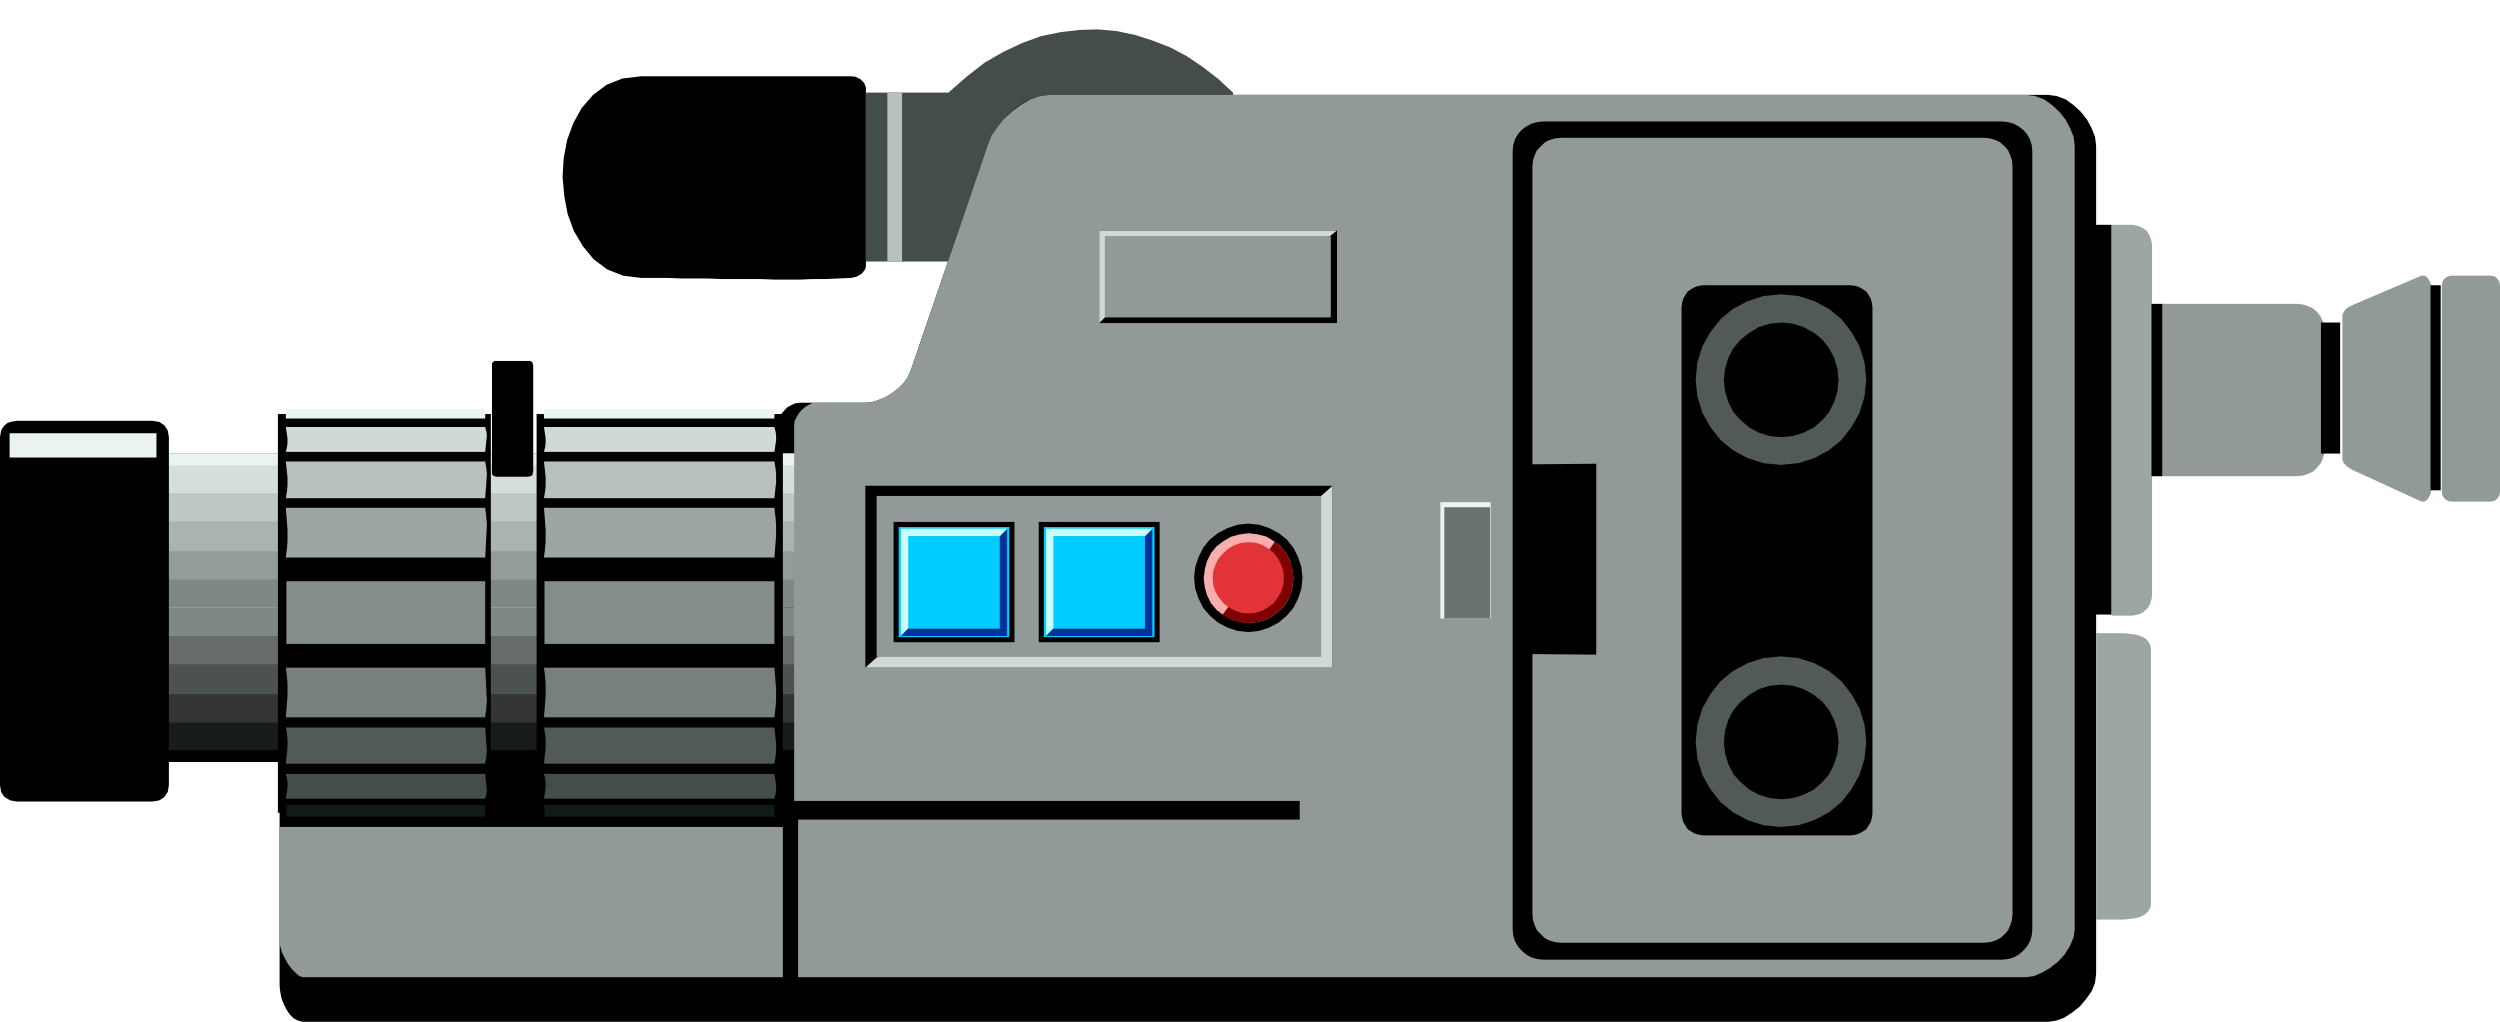
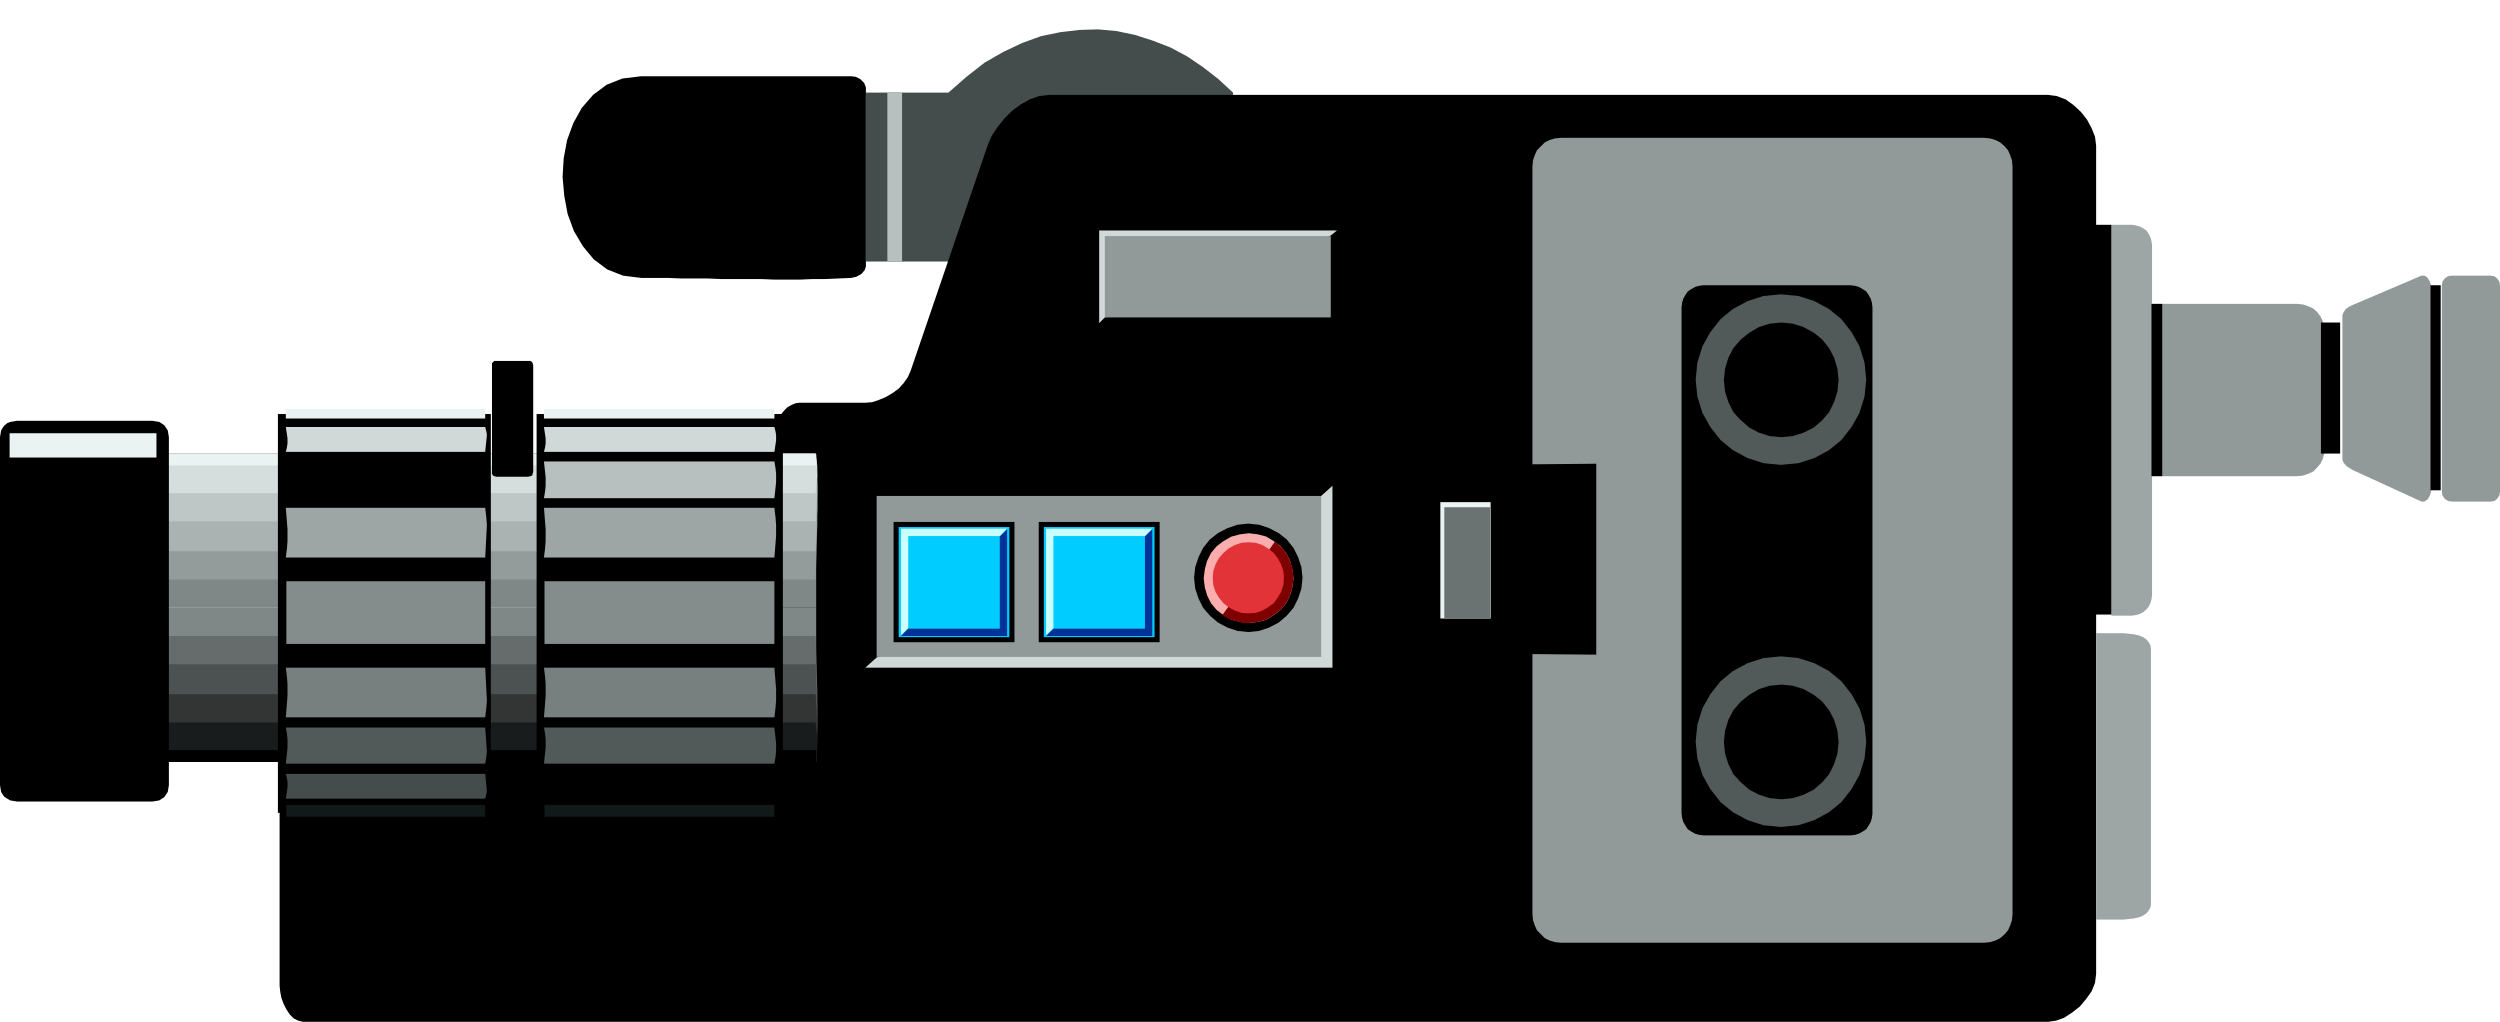
<svg xmlns="http://www.w3.org/2000/svg" width="4.426in" height="1.809in" fill-rule="evenodd" stroke-linecap="round" preserveAspectRatio="none" viewBox="0 0 4426 1809">
  <style>.pen1{stroke:none}.brush2{fill:#000}.brush3{fill:#444c4c}.brush4{fill:#b7bfbf}.brush5{fill:#7f8787}.brush10{fill:#eaf2f2}.brush15{fill:#9ea5a5}.brush16{fill:#d1d8d8}.brush17{fill:#111919}.brush20{fill:#515959}.brush21{fill:#919999}</style>
  <path d="M1507 135h-372l-33 4-28 11-24 18-20 23-15 27-11 30-6 32-2 33 3 34 6 32 11 30 16 27 19 23 24 18 28 11 32 4h47l24 1h47l23 1h71l23 1h46l23-1h23l22-1 23-1 9-2 9-5 6-7 2-6V155l-3-8-7-7-8-4-8-1z" class="pen1 brush2" />
  <path d="M1533 164h146l32-28 32-25 33-19 34-16 33-12 34-7 34-4 33-1 33 3 33 7 31 10 31 12 30 16 28 19 27 21 26 24v299h-650V164z" class="pen1 brush3" />
  <path d="M1571 164h26v299h-26V164z" class="pen1 brush4" />
  <path d="M536 1809h3090l14-2 14-5 14-9 14-11 11-13 10-14 6-15 2-16V258l-2-16-6-15-8-15-11-14-13-12-14-10-16-6-15-2H1858l-18 2-17 6-16 9-15 11-14 14-12 15-10 15-7 16-137 401-5 11-7 10-9 10-11 8-12 7-12 5-12 4-12 1h-117l-7 1-7 3-7 4-5 5-5 6-4 7-2 6-1 6v557H495v437l1 10 2 11 4 11 5 10 6 9 7 7 8 4 8 2z" class="pen1 brush2" />
  <path d="M290 804h1155v272H290V804z" class="pen1 brush5" />
  <path d="M289 803h1155l2 41 1 33v51l-3 98H289l2-42 1-32v-52l-3-97z" class="pen1" style="fill:#939b9b" />
  <path d="M289 803h1155l2 31 1 25v41l-3 76H289l2-33 1-25v-39l-3-76z" class="pen1" style="fill:#aab2b2" />
  <path d="M289 803h1155l2 23 1 17v27l-3 53H289l2-22 1-17v-28l-3-53z" class="pen1" style="fill:#bfc6c6" />
  <path d="M289 803h1155l2 13 1 10v16l-3 31H289l2-13 1-10v-16l-3-31z" class="pen1" style="fill:#d6dddd" />
  <path d="M290 804h1155v20H290v-20z" class="pen1 brush10" />
  <path d="M290 1349h1155v-273H290v273z" class="pen1 brush5" />
  <path d="M289 1349h1155l2-41 1-33v-51l-3-98H289l2 42 1 32v52l-3 97z" class="pen1" style="fill:#666b6b" />
  <path d="M289 1349h1155l2-31 1-26v-40l-3-76H289l2 33 1 25v39l-3 76z" class="pen1" style="fill:#4c5151" />
  <path d="M289 1349h1155l2-23 1-17v-27l-3-53H289l2 22 1 17v28l-3 53z" class="pen1" style="fill:#333535" />
  <path d="M289 1349h1155l2-13 1-10v-16l-3-31H289l2 13 1 10v16l-3 31z" class="pen1" style="fill:#191c1c" />
  <path d="M290 1349h1155v-21H290v21zm589-710h60l3 2 1 2 1 4v188l-1 4-1 3-3 1-4 1h-56l-4-1-2-1-2-3V643l2-2 2-2h4z" class="pen1 brush2" />
  <path d="M492 733h377v706H492V733z" class="pen1 brush2" />
  <path d="M506 899h353l2 17 1 13-1 20-2 38H506l2-16 1-13v-21l-3-38z" class="pen1 brush15" />
-   <path d="M506 817h353l2 12 1 10-1 15-2 28H506l2-12 1-10v-15l-3-28z" class="pen1 brush4" />
  <path d="M506 756h353l2 8 1 6-1 10-2 20H506l2-8 1-7v-9l-3-20z" class="pen1 brush16" />
  <path d="M506 724h353v17H506v-17z" class="pen1 brush10" />
  <path d="M506 1414h353l2-8 1-6-1-10-2-20H506l2 8 1 6v10l-3 20z" class="pen1 brush3" />
  <path d="M507 1446h352v-21H507v21z" class="pen1 brush17" />
  <path d="M950 733h436v706H950V733z" class="pen1 brush2" />
  <path d="M963 899h408l2 17 1 13v20l-3 38H963l2-16 1-13v-21l-3-38z" class="pen1 brush15" />
  <path d="M963 817h408l2 12 1 10v15l-3 28H963l2-12 1-10v-15l-3-28z" class="pen1 brush4" />
  <path d="M963 756h408l2 8 1 6v10l-3 20H963l2-8 1-7v-9l-3-20z" class="pen1 brush16" />
  <path d="M963 724h408v17H963v-17z" class="pen1 brush10" />
-   <path d="M963 1414h408l2-8 1-6v-10l-3-20H963l2 8 1 6v10l-3 20z" class="pen1 brush3" />
  <path d="M964 1446h407v-21H964v21z" class="pen1 brush17" />
  <path d="M964 1029h407v111H964v-111zm-457 0h352v111H507v-111z" class="pen1" style="fill:#848c8c" />
  <path d="M963 1270h408l2-17 1-13v-20l-3-38H963l2 16 1 13v21l-3 38zm-457 0h353l2-17 1-13-1-20-2-38H506l2 16 1 13v21l-3 38z" class="pen1" style="fill:#777f7f" />
  <path d="M963 1352h408l2-12 1-10v-14l-3-28H963l2 11 1 10v15l-3 28zm-457 0h353l2-12 1-10-1-14-2-28H506l2 11 1 10v15l-3 28z" class="pen1 brush20" />
  <path d="M270 745H30l-6 1-6 1-5 2-5 4-3 4-3 5-1 6-1 6v616l1 6 1 6 3 5 3 4 5 3 5 3 6 1 6 1h240l12-2 9-6 6-9 2-12V774l-2-12-6-9-9-6-12-2z" class="pen1 brush2" />
  <path d="M17 767h260v43H17v-43z" class="pen1 brush10" />
-   <path d="M536 1730h3052l13-2 14-6 14-8 14-11 12-13 9-14 7-16 2-15V258l-2-16-6-15-8-15-11-14-13-12-14-10-16-6-15-2H1858l-17 2-17 6-17 10-15 11-15 14-12 15-10 15-6 15-137 401-4 9-7 10-9 9-11 9-12 8-13 6-12 4-12 1h-88l-7 1-6 3-6 4-6 5-5 6-4 7-3 6-1 6v713H495v202l1 9 3 11 5 10 6 11 7 9 7 7 6 5 6 2z" class="pen1 brush21" />
  <path d="M2733 215h810l11 1 11 3 9 5 8 6 7 8 5 9 3 10 1 11v1377l-1 11-3 10-5 9-7 8-8 7-9 5-11 3-11 1h-810l-11-1-11-3-9-5-8-7-7-8-5-9-3-10-1-11V268l1-11 3-10 5-9 7-8 8-6 9-5 11-3 11-1z" class="pen1 brush2" />
  <path d="M2763 244h750l10 1 10 3 8 4 8 7 6 7 4 9 3 9 1 11v1323l-1 11-3 9-4 9-6 7-8 7-8 4-10 3-10 1h-750l-10-1-10-3-8-4-7-7-7-7-4-9-3-9-1-11v-460l113 1V821l-113 1V295l1-11 3-9 4-9 7-7 7-7 8-4 10-3 10-1z" class="pen1 brush21" />
  <path d="M2550 889h89v206h-89V889z" class="pen1 brush10" />
  <path d="M2557 898h81v197h-81V898z" class="pen1" style="fill:#6b7272" />
  <path d="M3016 505h260l8 1 7 2 7 4 6 4 4 6 4 7 2 7 1 8v896l-1 8-2 7-4 7-4 6-6 4-7 4-7 2-8 1h-260l-8-1-7-2-7-4-6-4-4-6-4-7-2-7-1-8V544l1-8 2-7 4-7 4-6 6-4 7-4 7-2 8-1z" class="pen1 brush2" />
  <path d="m3153 823-31-3-28-9-26-14-22-18-18-23-14-25-9-29-3-30 3-30 9-29 14-25 18-23 22-18 26-14 28-9 31-3 31 3 28 9 26 14 22 18 18 23 14 25 9 29 3 30-3 30-9 29-14 25-18 23-22 18-26 14-28 9-31 3zm1-49-21-2-19-6-17-9-15-13-13-14-9-18-6-19-2-20 2-20 6-20 9-17 13-15 15-12 17-10 19-6 21-2 20 2 19 6 18 10 15 12 12 15 9 17 6 20 2 20-2 20-6 19-9 18-12 14-15 13-18 9-19 6-20 2zm-1 690-31-3-28-9-26-14-22-18-18-23-14-25-9-29-3-30 3-30 9-29 14-25 18-23 22-18 26-14 28-9 31-3 31 3 28 9 26 14 22 18 18 23 14 25 9 29 3 30-3 30-9 29-14 25-18 23-22 18-26 14-28 9-31 3zm1-49-21-2-19-6-17-9-15-13-13-14-9-18-6-19-2-20 2-20 6-20 9-17 13-15 15-12 17-10 19-6 21-2 20 2 19 6 18 10 15 12 12 15 9 17 6 20 2 20-2 20-6 19-9 18-12 14-15 13-18 9-19 6-20 2z" class="pen1 brush20" />
  <path d="M1413 1418h-27v361h27v-361z" class="pen1 brush2" />
  <path d="M1402 1418h899v33h-899v-33zm130-558h827v322h-827V860z" class="pen1 brush2" />
  <path d="m1552 1164 787-286 20-18v322h-827l20-18z" class="pen1 brush16" />
  <path d="M1552 878h787v285h-787V878z" class="pen1 brush21" />
  <path d="M2367 572h-421V408h421v164z" class="pen1 brush2" />
  <path d="m2356 417-400 145-10 10V408h421l-11 9z" class="pen1 brush16" />
  <path d="M2356 562h-400V418h400v144z" class="pen1 brush21" />
  <path d="M1796 924v213h-214V924h214zm257 0v213h-214V924h214z" class="pen1 brush2" />
  <path d="M1787 933v195h-196V933h196zm257 0v195h-196V933h196z" class="pen1" style="fill:#0cf" />
  <path d="m1595 1125 13-13V949h162l13-13h-188v189zm257 0 13-13V949h162l13-13h-188v189z" class="pen1" style="fill:#cff" />
  <path d="m1783 937-13 13v163h-162l-13 13h188V937zm257 0-13 13v163h-162l-13 13h188V937z" class="pen1" style="fill:#039" />
  <path d="m2210 1119-19-2-18-6-17-9-14-12-12-14-8-16-6-18-2-19 2-19 6-18 8-16 12-15 14-11 17-9 18-6 19-2 19 2 18 6 17 9 14 11 12 15 8 16 6 18 2 19-2 19-6 18-8 16-12 14-14 12-17 9-18 6-19 2z" class="pen1 brush2" />
  <path d="m2211 1103-16-2-15-4-14-8-12-9-10-12-7-14-4-14-2-16 2-16 4-15 7-14 10-12 12-9 14-8 15-4 16-2 16 2 15 4 13 8 12 9 10 12 7 14 4 15 2 16-2 16-4 14-7 14-10 12-12 9-13 8-15 4-16 2z" class="pen1" style="fill:#f9adad" />
  <path d="m2211 1024 46-65 7 6 7 6 6 8 4 8 4 9 3 9 1 9 1 10-2 16-4 14-7 14-10 12-12 9-13 8-15 4-16 2h-6l-7-1-6-1-6-2-6-2-6-2-5-3-5-3 47-65z" class="pen1" style="fill:#7f0000" />
  <path d="m2210 1086-12-1-12-4-11-6-9-7-8-10-6-10-4-12-1-13 1-12 4-12 6-11 8-9 9-8 11-6 12-4 12-1 13 1 12 4 10 6 10 8 7 9 6 11 4 12 1 12-1 13-4 12-6 10-7 10-10 7-10 6-12 4-13 1z" class="pen1" style="fill:#e23338" />
  <path d="M3738 398h36l7 1 7 2 6 3 6 4 4 6 3 6 2 7 1 7v620l-1 7-2 7-3 6-4 5-6 5-6 3-7 2-7 1h-36V398zm-27 723h48l10 1 9 1 9 2 7 3 6 4 4 5 3 5 1 5v455l-1 5-3 5-4 5-6 4-7 3-9 2-9 1-10 1h-48v-507z" class="pen1 brush15" />
  <path d="M3738 398h-29v690h29V398z" class="pen1 brush2" />
  <path d="M3809 538h258l10 1 9 3 9 4 7 6 6 8 4 8 3 10 1 10v205l-1 10-3 10-4 8-6 7-7 7-9 4-9 3-10 1h-258V538zm600-50h-68l-7 1-6 4-4 6-1 7v364l1 7 4 6 6 4 7 1h68l7-1 5-4 4-6 1-7V506l-1-7-4-6-5-4-7-1zm-122 0-122 52-6 3-6 4-4 6-2 5v256l2 5 5 6 6 4 5 3 122 56h5l6-4 4-7 2-7V506l-2-7-4-7-5-4h-6z" class="pen1 brush21" />
  <path d="M4109 571h34v232h-34V571zm194-66h18v363h-18V505zm-475 33h-19v305h19V538z" class="pen1 brush2" />
</svg>